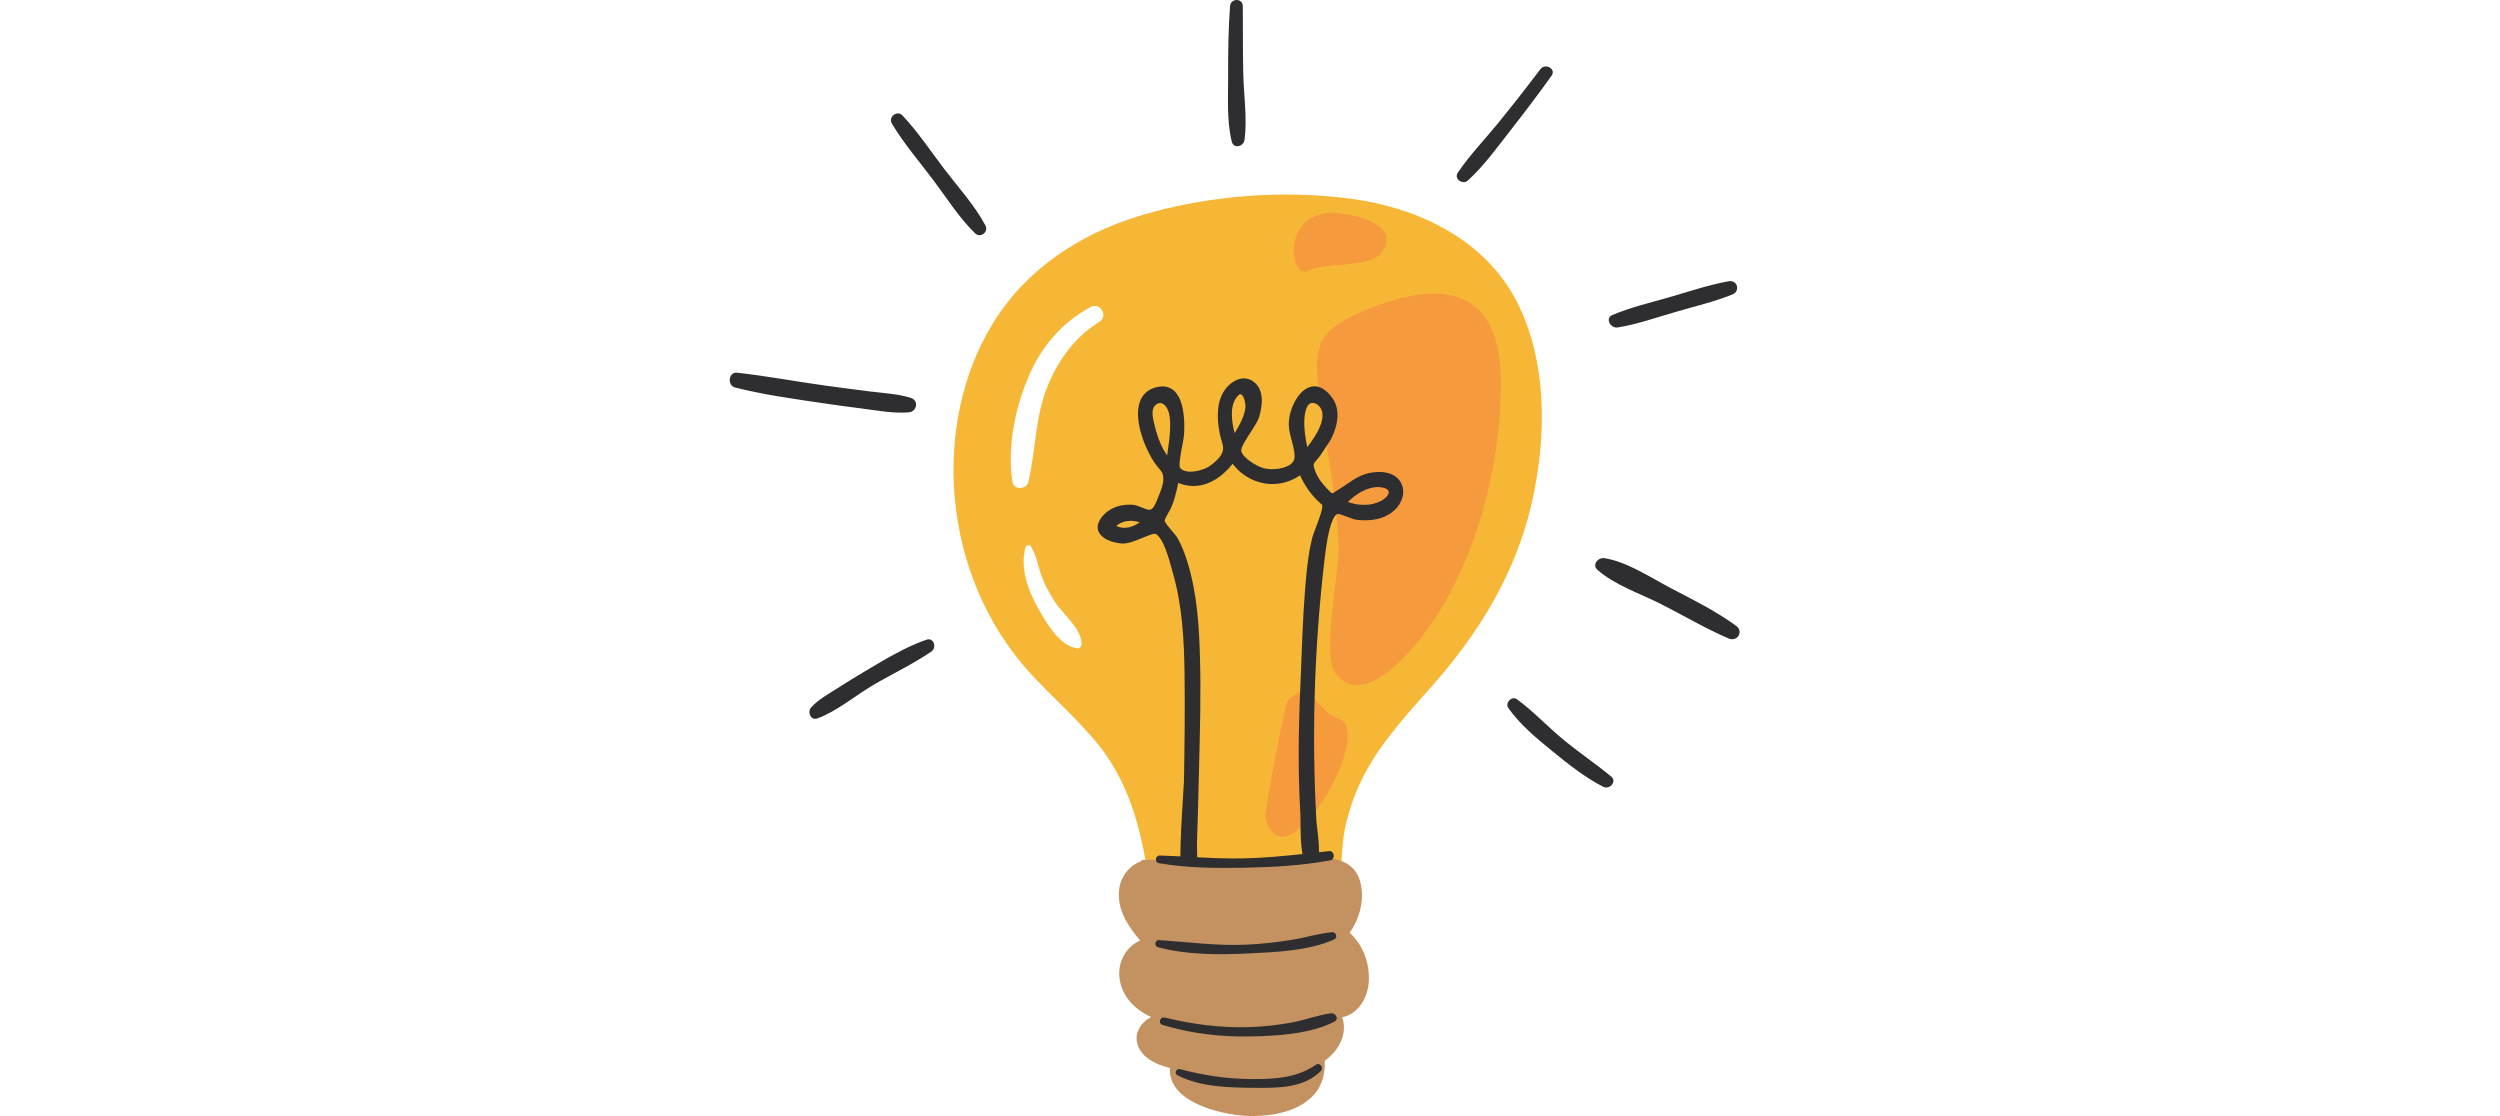
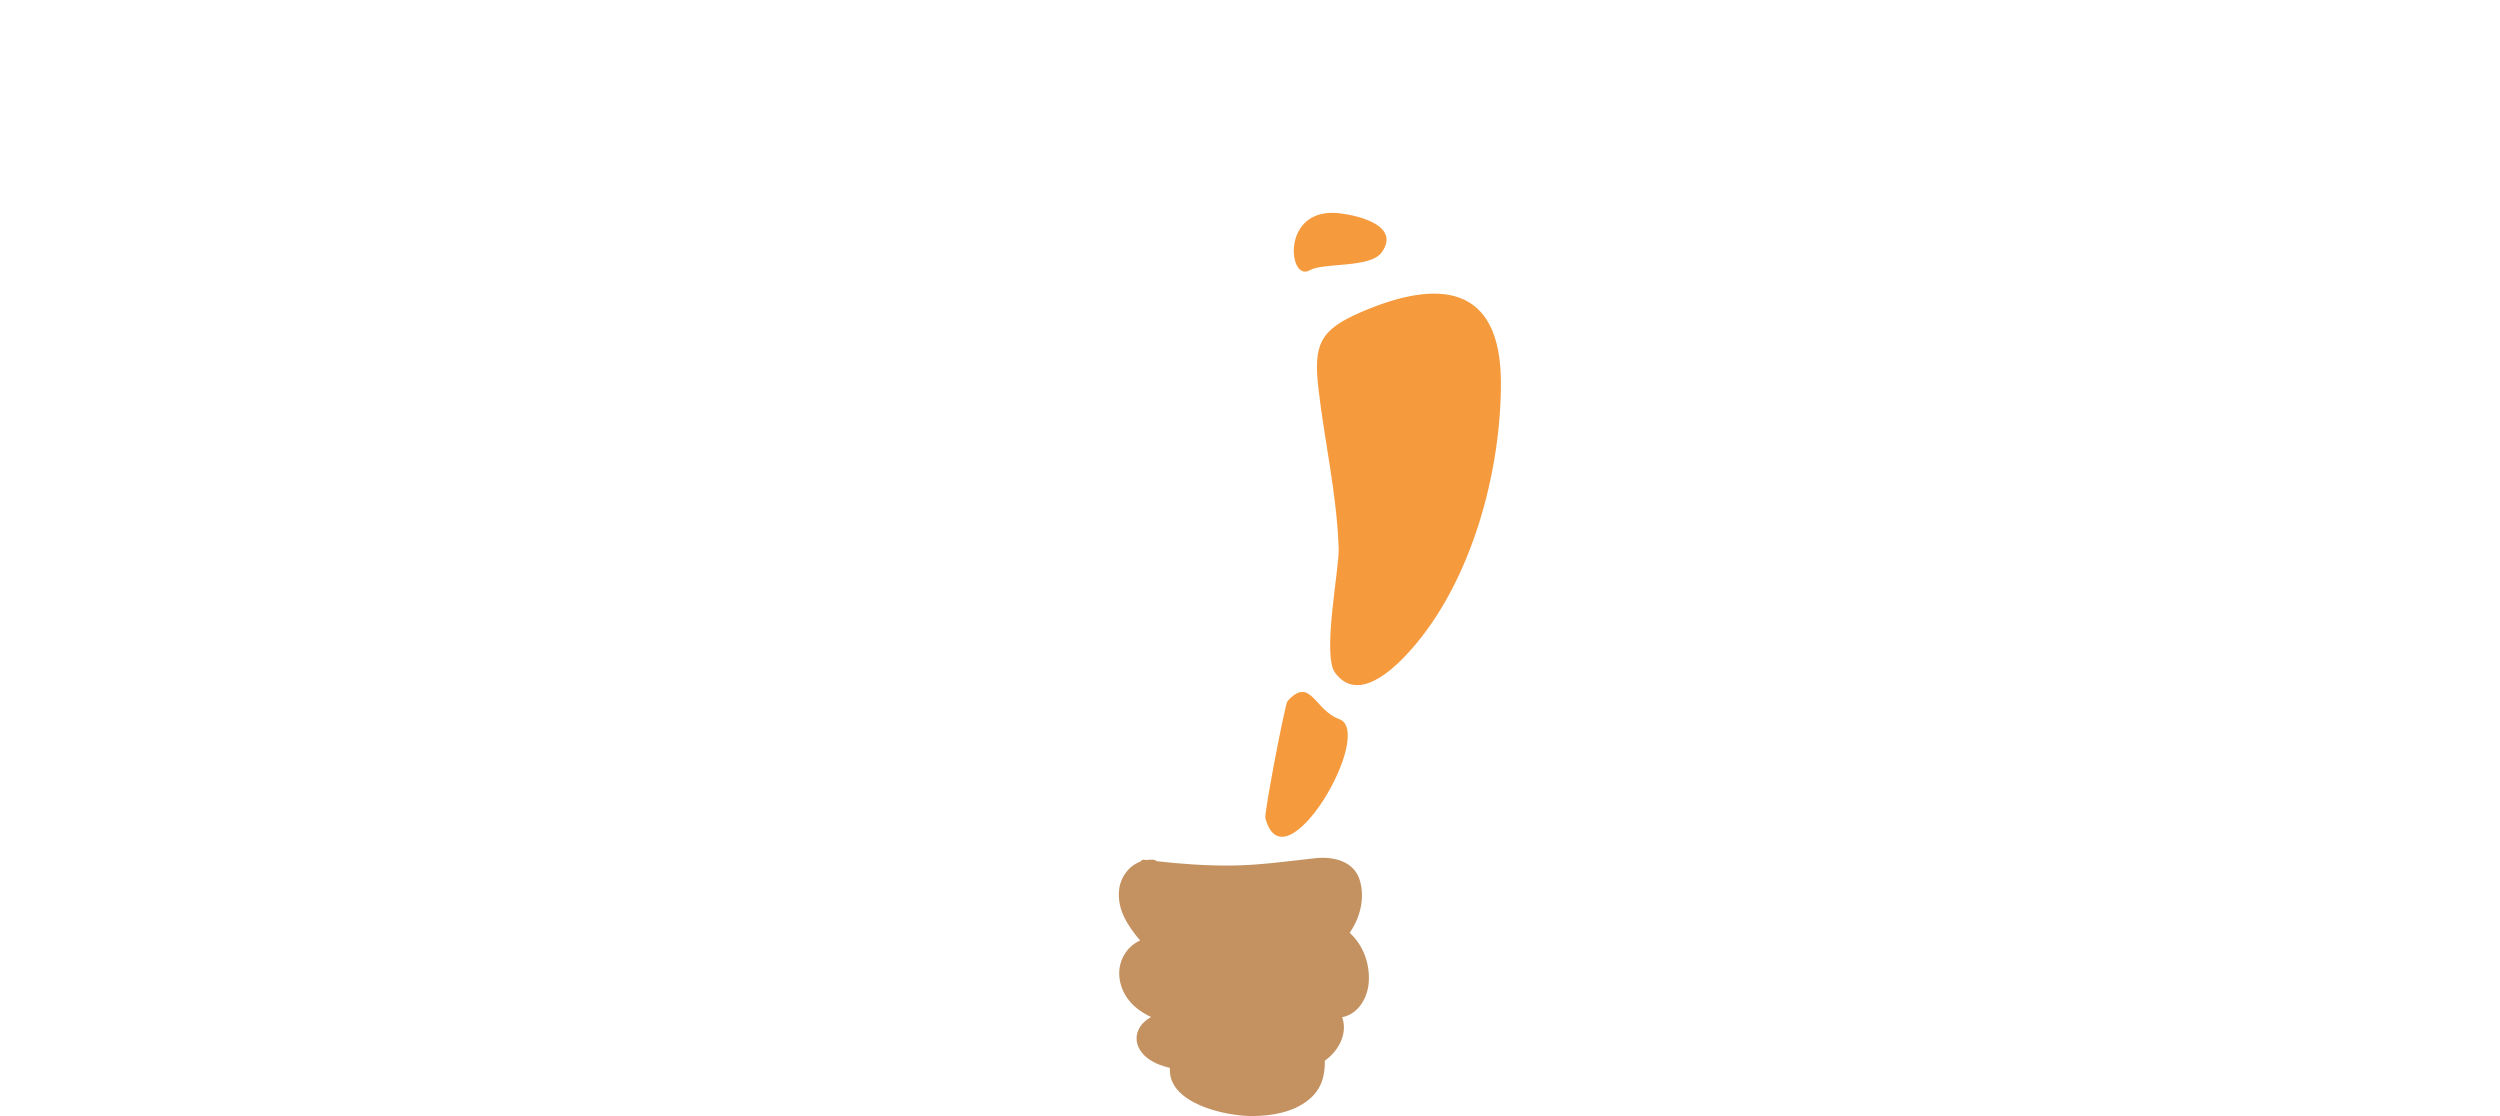
<svg xmlns="http://www.w3.org/2000/svg" contentScriptType="text/ecmascript" width="645" zoomAndPan="magnify" contentStyleType="text/css" viewBox="0 0 645 288" height="288" preserveAspectRatio="xMidYMid meet" version="1.0">
  <defs>
    <clipPath id="clip-0">
      <path d="M 188.27 0 L 448.816 0 L 448.816 281 L 188.27 281 Z M 188.27 0 " clip-rule="nonzero" />
    </clipPath>
  </defs>
  <rect x="-64.5" width="774" fill="rgb(100%, 100%, 100%)" y="-28.8" height="345.6" fill-opacity="1" />
-   <rect x="-64.5" width="774" fill="rgb(100%, 100%, 100%)" y="-28.8" height="345.6" fill-opacity="1" />
-   <rect x="-64.5" width="774" fill="rgb(100%, 100%, 100%)" y="-28.8" height="345.6" fill-opacity="1" />
-   <path fill="rgb(96.469%, 71.759%, 21.57%)" d="M 395.215 129.676 C 391.066 147.871 381.695 163.172 369.441 177.016 C 363.199 184.07 356.711 191.055 352.223 199.41 C 349.879 203.773 348.172 208.449 347.105 213.277 C 346.035 218.109 346.297 222.941 345.578 227.781 C 344.352 236.035 336.508 237.383 329.434 237.34 C 319.414 237.277 309.375 236.266 299.539 234.355 C 298.691 234.684 297.531 234.418 297.375 233.383 C 296.676 228.703 295.992 224.012 295.055 219.367 C 293.117 209.789 289.949 200.543 283.863 192.77 C 278.418 185.812 271.617 180.078 265.684 173.559 C 254.258 161.004 247.672 144.73 246.277 127.875 C 245.008 112.566 248.094 96.562 256.18 83.387 C 264.797 69.348 278.727 60.289 294.312 55.59 C 311.508 50.406 331.211 48.887 348.98 51.336 C 366.059 53.688 383.16 61.871 391.32 77.789 C 399.328 93.414 399.031 112.934 395.215 129.676 " fill-opacity="1" fill-rule="nonzero" />
  <path fill="rgb(96.078%, 60.39%, 23.92%)" d="M 345.484 185.512 C 339.176 183.277 338.102 174.316 332.172 180.898 C 331.535 181.605 326.133 209.773 326.465 211.055 C 331.352 229.633 355.023 188.891 345.484 185.512 Z M 337.879 69.742 C 341.527 67.656 353.629 69.273 356.555 65.023 C 361.211 58.258 350.785 55.637 345.602 55.031 C 330.332 53.25 332.363 72.891 337.879 69.742 Z M 387.238 98.723 C 387.273 121.832 379.652 150.082 363.961 167.719 C 359.43 172.809 350.234 181.531 344.418 173.516 C 341.078 168.91 345.559 146.773 345.379 141.469 C 344.898 127.48 341.773 114.168 340.168 100.352 C 338.832 88.836 340.504 85.105 351.234 80.488 C 371.34 71.824 387.199 73.5 387.238 98.723 " fill-opacity="1" fill-rule="nonzero" />
  <path fill="rgb(76.859%, 57.249%, 38.039%)" d="M 353.16 253.086 C 352.965 257.391 350.453 261.633 346.281 262.438 C 347.766 266.621 345.414 271.102 341.801 273.66 C 341.902 277.609 340.883 281.211 337.43 283.906 C 333.461 287.004 328.082 287.902 323.172 287.941 C 316.195 287.996 301.195 284.68 301.844 275.535 C 299.457 274.941 297.105 274.062 295.34 272.395 C 293.52 270.672 292.641 268.223 293.668 265.828 C 294.352 264.246 295.566 263.18 296.977 262.379 C 292.84 260.492 289.473 257.203 288.836 252.398 C 288.289 248.273 290.48 244.27 294.148 242.648 C 291 238.914 288.152 234.652 288.73 229.555 C 289.109 226.223 291.285 223.355 294.27 222.262 C 294.441 221.965 294.738 221.762 295.141 221.809 C 295.348 221.836 295.559 221.859 295.762 221.883 C 296.34 221.797 296.938 221.766 297.555 221.812 C 297.926 221.84 298.223 221.988 298.441 222.195 C 304.812 222.906 311.195 223.367 317.609 223.312 C 324.926 223.246 332.016 222.215 339.266 221.422 C 344.07 220.898 349.5 222.145 350.918 227.406 C 352.156 232.027 350.852 236.824 348.227 240.676 C 351.664 243.797 353.371 248.41 353.16 253.086 " fill-opacity="1" fill-rule="nonzero" />
  <g clip-path="url(#clip-0)">
-     <path fill="rgb(18.039%, 18.039%, 18.819%)" d="M 339.543 274.695 C 334.566 278.113 329.062 278.406 323.191 278.395 C 316.68 278.383 310.707 277.488 304.434 275.832 C 303.508 275.586 302.871 276.949 303.766 277.41 C 309.91 280.578 317.547 280.605 324.297 280.664 C 329.922 280.715 336.598 280.621 340.789 276.305 C 341.57 275.5 340.535 274.012 339.543 274.695 Z M 343.375 261.434 C 339.961 261.898 336.621 263.195 333.211 263.824 C 329.516 264.504 325.773 264.891 322.016 265.004 C 314.734 265.219 307.551 264.223 300.48 262.527 C 299.234 262.23 298.727 264.07 299.953 264.441 C 307.277 266.652 314.953 267.559 322.598 267.406 C 329.441 267.27 338.117 266.781 344.281 263.586 C 345.574 262.914 344.586 261.27 343.375 261.434 Z M 322.09 245.992 C 329.148 245.645 337.777 245.324 344.273 242.348 C 345.16 241.941 344.727 240.438 343.773 240.508 C 340.352 240.762 336.973 241.867 333.578 242.43 C 329.582 243.09 325.543 243.547 321.496 243.727 C 313.883 244.07 306.559 243.031 299.004 242.543 C 297.934 242.473 297.746 244.113 298.754 244.383 C 306.152 246.371 314.492 246.367 322.09 245.992 Z M 358.281 126.855 C 358.156 126.234 357.32 125.793 356.043 125.684 C 355.863 125.668 355.68 125.66 355.5 125.66 C 352.617 125.66 349.703 127.555 347.727 129.52 C 349.121 130 350.562 130.254 351.949 130.254 C 353.559 130.254 355.012 129.918 356.273 129.254 C 357.828 128.43 358.402 127.457 358.281 126.855 Z M 341.062 130.16 L 340.961 130.121 L 340.887 130.059 C 340.047 129.344 339.262 128.547 338.555 127.695 C 337.324 126.227 336.266 124.527 335.41 122.633 C 333.262 124.109 330.812 124.883 328.285 124.883 C 324.316 124.883 320.535 122.945 318.023 119.656 C 315.086 123.359 311.516 125.387 307.91 125.387 C 306.59 125.387 305.273 125.117 303.977 124.578 C 303.504 127.117 302.918 129.172 302.145 130.996 C 301.988 131.363 301.727 131.812 301.453 132.285 C 301.082 132.922 300.465 133.988 300.504 134.355 C 300.566 134.879 301.586 136.066 302.328 136.934 C 302.98 137.688 303.594 138.402 303.902 138.977 C 304.797 140.629 305.578 142.527 306.289 144.773 C 308.957 153.203 309.402 162.344 309.609 170.254 C 309.84 178.879 309.617 187.66 309.402 196.152 C 309.352 198.137 309.301 200.117 309.258 202.094 C 309.148 207.039 309 212.184 308.82 217.383 C 308.812 217.68 308.824 218.219 308.84 218.895 C 308.855 219.66 308.867 220.426 308.871 221.176 C 312.934 221.383 317 221.555 321.098 221.457 C 326.121 221.34 331.074 220.875 336.039 220.34 C 335.621 218.086 335.543 215.098 335.535 212.074 C 335.531 211.219 335.527 210.477 335.5 210.035 C 334.918 200.34 334.918 189.859 335.492 177.047 C 335.598 174.664 335.688 172.27 335.781 169.867 C 336.078 162.047 336.387 153.965 337.277 146.129 C 337.605 143.246 338.004 140.934 338.535 138.84 C 338.703 138.176 339.074 137.207 339.5 136.086 C 340.117 134.473 341.555 130.691 341.062 130.16 Z M 301.121 117.488 C 301.156 117.23 301.195 116.957 301.238 116.68 C 301.754 113.145 302.535 107.805 301.074 105.281 C 300.605 104.473 299.941 103.992 299.293 103.992 C 298.816 103.992 298.348 104.246 297.891 104.746 C 296.902 105.836 297.52 108.266 297.887 109.715 L 297.961 110.027 C 298.734 113.141 299.773 115.598 301.121 117.488 Z M 318.547 111.762 C 319.758 109.738 321.09 107.348 321.312 105.148 C 321.41 104.188 321.066 102.617 320.465 101.949 C 320.316 101.789 320.176 101.707 320.043 101.707 C 319.918 101.707 319.562 101.789 319.012 102.539 C 317.273 104.91 317.707 108.66 318.547 111.762 Z M 337.277 115.352 C 340.215 111.594 341.52 108.59 341.156 106.41 C 340.938 105.102 339.77 103.957 338.652 103.957 C 337.746 103.957 337.277 104.738 337.043 105.395 C 336.25 107.59 336.332 110.938 337.277 115.352 Z M 294.035 134.77 C 293.289 134.516 292.508 134.383 291.73 134.383 C 290.262 134.383 288.965 134.844 288.008 135.695 C 288.672 136.012 289.375 136.172 290.102 136.172 C 291.617 136.172 292.988 135.5 294.035 134.77 Z M 361.992 126.258 C 362.336 129.094 360.176 132.727 355.5 133.863 C 354.473 134.113 353.367 134.238 352.203 134.238 C 351.461 134.238 350.688 134.188 349.91 134.086 C 349.43 134.023 348.637 133.727 347.715 133.383 C 346.816 133.047 345.586 132.582 345.141 132.582 C 344.133 132.871 342.73 135.203 341.695 144.684 L 341.629 145.262 C 339.078 167.367 338.402 189.75 339.633 211.785 C 339.641 212.016 339.707 212.523 339.781 213.164 C 340.062 215.477 340.316 217.891 340.316 219.867 C 341.188 219.77 342.055 219.672 342.926 219.578 C 344.293 219.426 344.578 221.715 343.246 221.965 C 335.996 223.312 328.461 223.734 321.098 223.875 C 313.777 224.016 306.16 223.969 298.941 222.688 C 297.809 222.484 298.098 220.68 299.207 220.719 C 300.988 220.773 302.766 220.859 304.539 220.949 C 304.551 217.312 304.785 212.273 305.23 205.457 C 305.352 203.621 305.445 202.172 305.457 201.547 C 305.609 193.16 305.742 183.266 305.605 173.484 C 305.488 165.176 305.043 156.316 302.602 147.84 C 302.52 147.566 302.43 147.223 302.324 146.828 C 301.656 144.355 300.098 138.57 298.078 137.723 C 298.078 137.719 298.035 137.703 297.938 137.703 C 297.336 137.703 296.105 138.215 294.914 138.711 C 293.191 139.426 291.242 140.234 289.703 140.234 C 289.594 140.234 289.484 140.23 289.379 140.223 C 287.16 140.043 284.273 139.129 283.426 137.141 C 283.078 136.32 282.961 134.984 284.367 133.27 C 286 131.289 288.496 130.199 291.395 130.199 C 291.703 130.199 292.012 130.211 292.32 130.238 C 292.992 130.293 293.797 130.613 294.574 130.922 C 295.309 131.219 296.066 131.523 296.535 131.523 C 296.562 131.523 296.594 131.523 296.621 131.52 C 297.566 131.414 298.109 130.039 298.637 128.711 L 298.949 127.938 C 299.453 126.695 300.145 124.992 300.145 123.781 C 300.145 122.191 299.82 121.805 299.031 120.871 C 298.734 120.523 298.395 120.121 298.008 119.578 C 295.773 116.469 292.332 108.613 294.074 103.688 C 294.75 101.773 296.121 100.516 298.156 99.953 C 298.773 99.781 299.367 99.691 299.914 99.691 C 301.223 99.691 302.332 100.172 303.211 101.109 C 305.758 103.84 305.641 109.793 305.477 112.227 C 305.434 112.797 305.25 113.781 305.035 114.922 C 304.719 116.59 304.066 120.066 304.422 120.633 C 305.039 121.508 306.234 121.691 307.133 121.691 C 308.895 121.691 311.004 120.98 312.027 120.289 C 313.27 119.453 314.742 118.109 315.234 117 C 315.797 115.742 315.543 114.91 315.16 113.652 C 315.004 113.133 314.824 112.539 314.688 111.852 C 313.809 107.344 314.105 103.781 315.562 101.266 C 316.617 99.449 318.684 97.621 320.918 97.621 C 321.789 97.621 322.609 97.891 323.355 98.426 C 326.625 100.75 325.445 105.742 324.785 107.777 C 324.484 108.707 323.605 110.07 322.672 111.516 C 321.613 113.152 320.164 115.395 320.238 116.234 C 320.395 117.973 324.113 120.258 325.988 120.785 C 326.59 120.953 327.367 121.047 328.184 121.047 C 330.727 121.047 333.617 120.191 333.949 118.316 C 334.168 117.086 333.715 115.363 333.273 113.703 C 332.898 112.27 332.504 110.785 332.504 109.496 C 332.504 107.422 333.188 105.031 334.336 103.109 C 335.66 100.891 337.363 99.672 339.129 99.672 C 340.73 99.672 342.258 100.652 343.672 102.582 C 345.672 105.309 345.547 109.07 343.312 113.457 L 340.504 117.719 C 340.207 118.094 339.945 118.395 339.719 118.648 C 338.754 119.758 338.695 119.824 339.395 121.719 C 340.035 123.453 341.48 125.133 342.285 125.98 C 342.742 126.457 343.508 127.262 343.766 127.262 C 343.891 127.262 344.168 127.074 344.488 126.852 C 344.746 126.676 345.051 126.469 345.438 126.238 C 346.195 125.789 346.895 125.312 347.574 124.848 C 349.535 123.508 351.391 122.242 354.227 121.875 C 354.77 121.805 355.305 121.77 355.809 121.77 C 359.973 121.77 361.734 124.086 361.992 126.258 Z M 415.703 200.355 C 411.582 196.949 407.117 193.98 403.012 190.543 C 399.078 187.254 395.512 183.445 391.379 180.406 C 390.07 179.441 388.223 181.34 389.137 182.648 C 392.164 186.977 396.453 190.488 400.52 193.812 C 404.629 197.168 408.922 200.59 413.66 203 C 415.266 203.816 417.258 201.645 415.703 200.355 Z M 447.926 161.465 C 442.695 157.652 436.773 154.719 431.055 151.727 C 425.809 148.984 419.828 144.941 413.918 144.004 C 412.312 143.75 410.648 145.711 412.156 147.031 C 416.684 151.012 423.27 153.168 428.621 155.887 C 434.402 158.828 440.043 162.188 446.012 164.73 C 448.246 165.684 449.922 162.922 447.926 161.465 Z M 417.348 84.488 C 422.387 83.676 427.328 81.922 432.227 80.5 C 437.121 79.074 442.227 77.883 446.953 75.973 C 449.059 75.129 448.293 72.152 446.012 72.559 C 440.793 73.492 435.637 75.27 430.547 76.727 C 425.676 78.121 420.66 79.293 415.988 81.273 C 414.008 82.109 415.551 84.777 417.348 84.488 Z M 400.305 19.543 C 401.578 17.781 398.691 16.168 397.414 17.855 C 393.832 22.602 390.16 27.285 386.402 31.895 C 382.988 36.074 379.141 40.066 376.121 44.543 C 375.027 46.164 377.391 47.781 378.73 46.555 C 383.016 42.637 386.578 37.625 390.148 33.07 C 393.629 28.633 397.008 24.117 400.305 19.543 Z M 321.098 36.066 C 321.816 30.496 320.879 24.449 320.758 18.832 C 320.637 13.082 320.688 7.332 320.641 1.586 C 320.625 -0.551 317.504 -0.508 317.352 1.586 C 316.918 7.523 316.832 13.492 316.859 19.449 C 316.883 24.957 316.457 31.137 317.789 36.516 C 318.281 38.512 320.875 37.816 321.098 36.066 Z M 243.535 43.488 C 240.062 38.926 236.766 33.945 232.82 29.773 C 231.465 28.344 229.094 30.184 230.102 31.871 C 233.164 37.012 237.227 41.734 240.824 46.512 C 244.246 51.055 247.473 56.234 251.574 60.195 C 252.969 61.539 255.141 59.84 254.23 58.145 C 251.43 52.922 247.121 48.195 243.535 43.488 Z M 222.746 105.449 C 226.582 105.934 230.621 106.727 234.488 106.383 C 236.574 106.191 237.125 103.324 234.992 102.652 C 231.676 101.609 228.039 101.438 224.598 101.012 C 220.484 100.504 216.367 99.961 212.262 99.387 C 204.895 98.352 197.551 96.969 190.156 96.156 C 187.953 95.91 187.551 99.445 189.637 99.973 C 197.043 101.852 204.715 102.902 212.266 104.016 C 215.754 104.535 219.246 105.012 222.746 105.449 Z M 240.305 168.09 C 235.523 171.363 230.191 173.855 225.199 176.801 C 220.574 179.527 215.895 183.531 210.863 185.355 C 209.176 185.965 208.227 183.711 209.238 182.57 C 211.117 180.449 213.809 179.016 216.176 177.496 C 218.629 175.926 221.102 174.398 223.605 172.922 C 228.539 170.008 233.586 166.93 239.02 165.043 C 240.914 164.383 241.766 167.086 240.305 168.09 " fill-opacity="1" fill-rule="nonzero" />
-   </g>
+     </g>
  <path fill="rgb(100%, 100%, 100%)" d="M 268.586 148.27 C 267.715 145.793 267.391 143.246 265.98 141.004 C 265.637 140.453 264.801 140.559 264.609 141.184 C 263.039 146.328 265.312 152.559 267.895 157.047 C 270.016 160.734 273.375 166.742 277.992 167.273 C 278.559 167.336 279.074 166.73 279.062 166.203 C 278.961 162.055 274.312 158.578 272.184 155.297 C 270.754 153.094 269.465 150.75 268.586 148.27 Z M 283.598 83.047 C 277.367 86.859 272.941 93.016 270.238 99.715 C 267.004 107.727 267.262 116.129 265.305 124.379 C 264.848 126.309 261.566 126.473 261.227 124.379 C 259.777 115.395 261.949 104.984 265.559 96.719 C 268.816 89.254 274.152 83.082 281.359 79.227 C 283.875 77.883 286.031 81.559 283.598 83.047 " fill-opacity="1" fill-rule="nonzero" />
</svg>